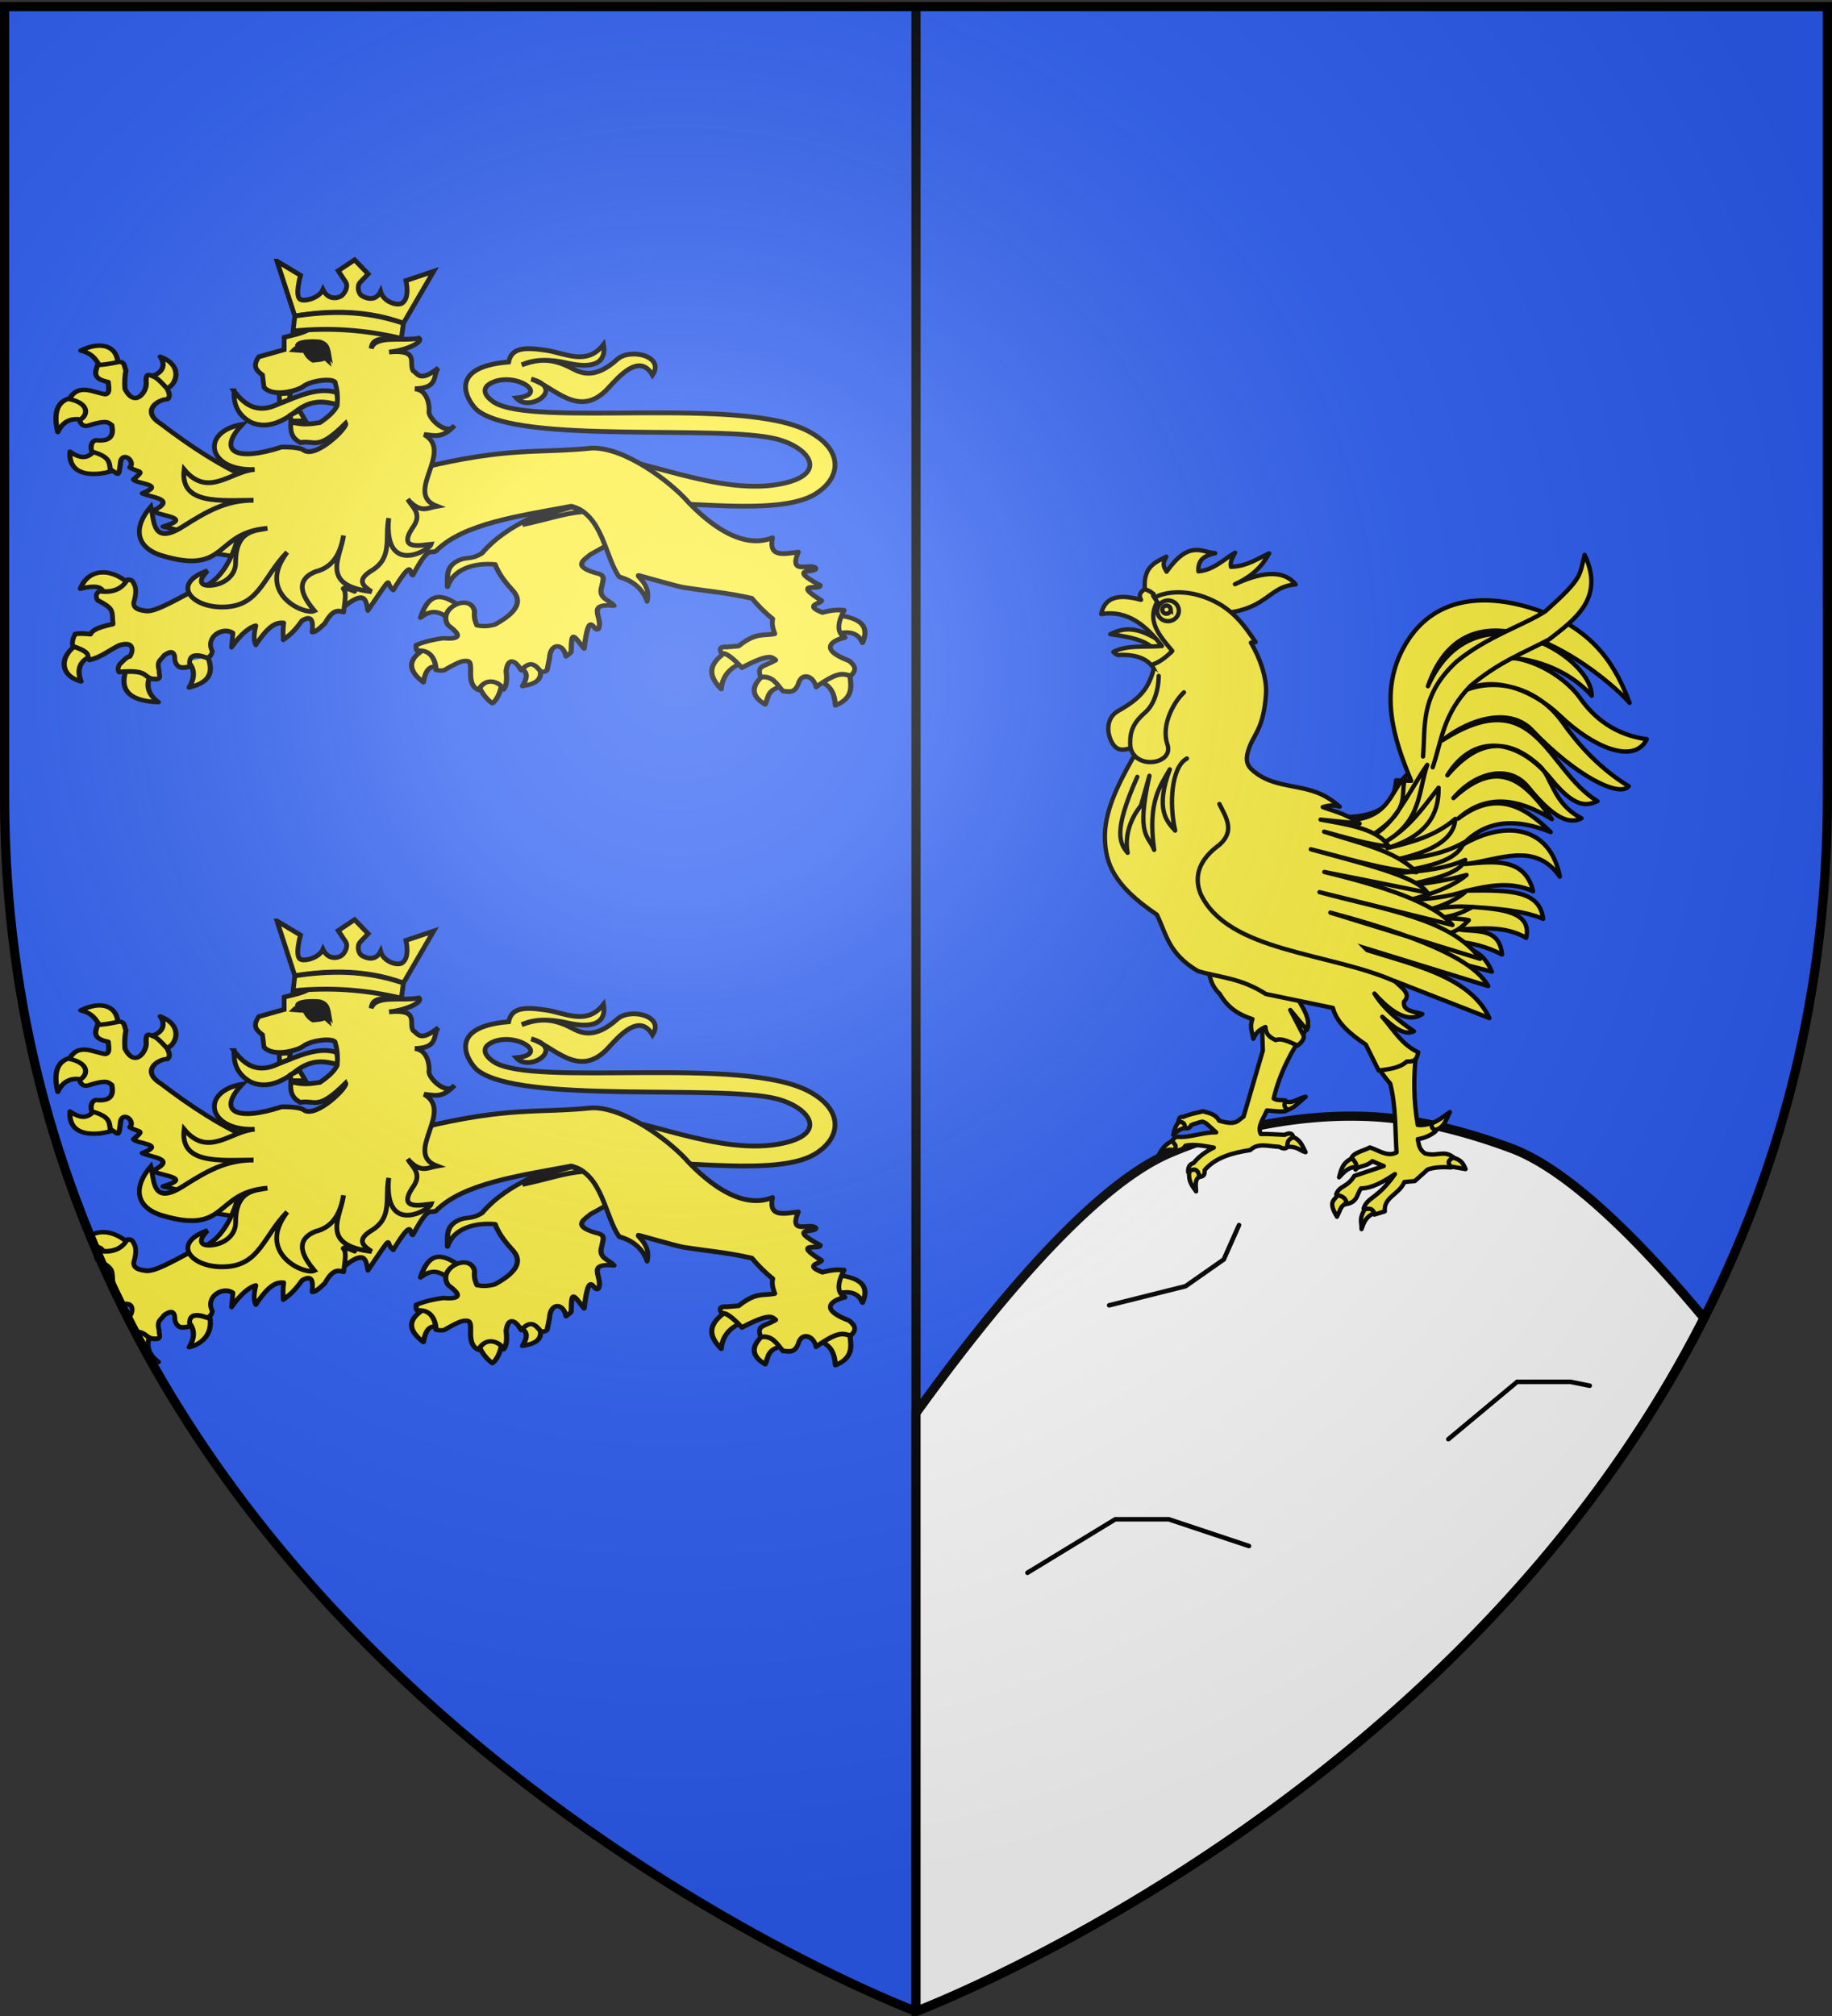
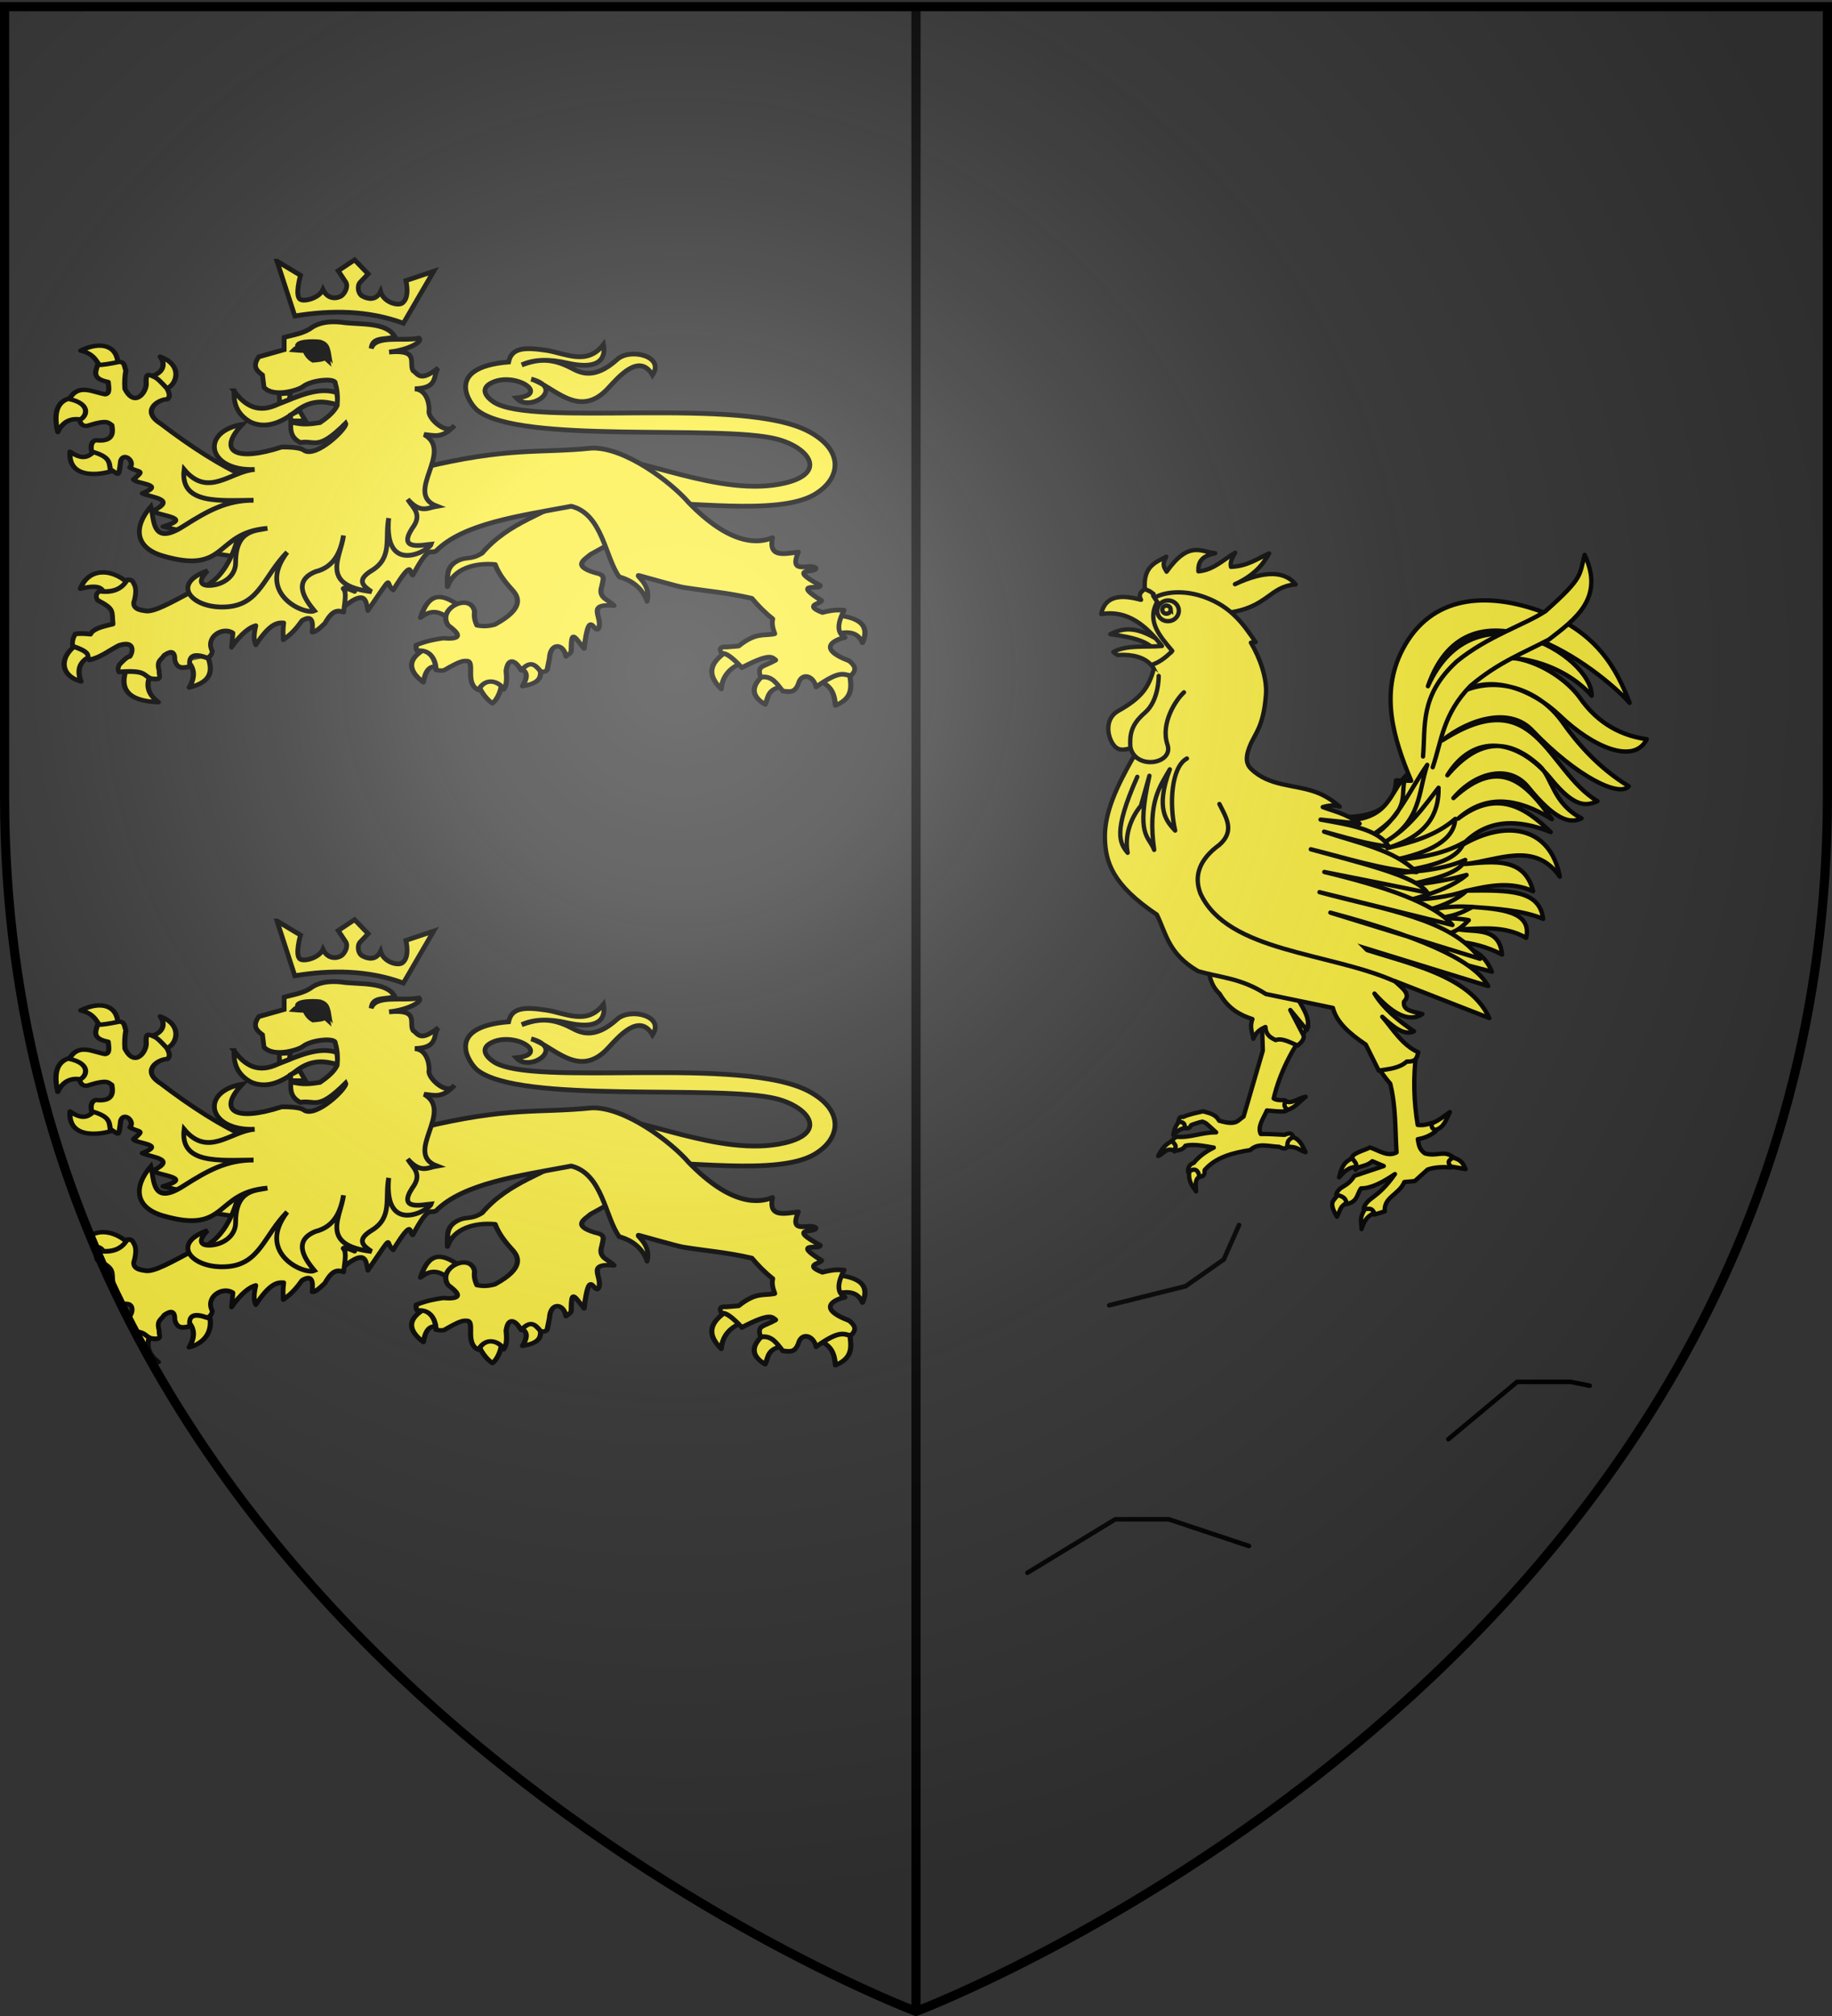
<svg xmlns="http://www.w3.org/2000/svg" xmlns:xlink="http://www.w3.org/1999/xlink" width="600" height="660" version="1.0">
  <rect width="100%" height="100%" fill="#333333" stroke="none" />
  <defs>
    <g id="c">
      <path id="b" d="M0 0v1h.5L0 0z" transform="rotate(18 3.157 -.5)" />
      <use xlink:href="#b" width="810" height="540" transform="scale(-1 1)" />
    </g>
    <g id="d">
      <use xlink:href="#c" width="810" height="540" transform="rotate(72)" />
      <use xlink:href="#c" width="810" height="540" transform="rotate(144)" />
    </g>
    <g id="g">
      <path id="f" d="M0 0v1h.5L0 0z" transform="rotate(18 3.157 -.5)" />
      <use xlink:href="#f" width="810" height="540" transform="scale(-1 1)" />
    </g>
    <g id="h">
      <use xlink:href="#g" width="810" height="540" transform="rotate(72)" />
      <use xlink:href="#g" width="810" height="540" transform="rotate(144)" />
    </g>
    <radialGradient xlink:href="#a" id="r" cx="221.445" cy="226.331" r="300" fx="221.445" fy="226.331" gradientTransform="matrix(1.353 0 0 1.349 -77.63 -85.747)" gradientUnits="userSpaceOnUse" />
    <linearGradient id="a">
      <stop offset="0" style="stop-color:white;stop-opacity:.314" />
      <stop offset=".19" style="stop-color:white;stop-opacity:.251" />
      <stop offset=".6" style="stop-color:#6b6b6b;stop-opacity:.125" />
      <stop offset="1" style="stop-color:black;stop-opacity:.125" />
    </linearGradient>
    <path id="e" d="M2.922 27.672c0-5.951 2.317-9.843 5.579-11.012 1.448-.519 3.307-.273 5.018 1.447 2.119 2.129 2.736 7.993-3.483 9.121.658-.956.619-3.081-.714-3.787-.99-.524-2.113-.253-2.676.123-.824.552-1.729 2.106-1.679 4.108H2.922z" />
  </defs>
  <g style="display:inline">
-     <path d="M1.5 2.188v258.53C1.5 546.17 300 658.5 300 658.5V2.187H1.5zM598.5 2.188v258.53C598.5 546.17 300 658.5 300 658.5V2.187h298.5z" style="fill:#2b5df2;fill-opacity:1;fill-rule:evenodd;stroke:none;stroke-width:1px;stroke-linecap:butt;stroke-linejoin:miter;stroke-opacity:1" />
    <path d="M298.5 2.198h3V658.5h-3z" style="opacity:1;fill:#000;fill-opacity:1;stroke:none;stroke-width:3;stroke-miterlimit:4;stroke-dasharray:none;stroke-opacity:1" />
-     <path d="M442.344 365.406c-21.488.039-43.197 5.138-59.594 12.25-25.458 11.044-58.085 50.721-82.75 84.938V658.5s176.55-66.44 258.094-226.969c-21.738-26.11-44.677-48.766-63.188-55.625-13.678-5.068-30.79-9.907-48.281-10.437a133.005 133.005 0 0 0-4.281-.063z" style="fill:#fff;fill-opacity:1;fill-rule:evenodd;stroke:#000;stroke-width:3;stroke-linecap:butt;stroke-linejoin:miter;stroke-opacity:1" />
  </g>
  <g id="k" style="fill:#fcef3c;fill-opacity:1;stroke:#000;stroke-width:3.919;stroke-linecap:round;stroke-linejoin:round;stroke-miterlimit:4;stroke-dasharray:none;stroke-opacity:1;display:inline">
    <g style="fill:#fcef3c;fill-opacity:1;stroke:#000;stroke-width:3.919;stroke-linecap:round;stroke-linejoin:round;stroke-miterlimit:4;stroke-dasharray:none;stroke-opacity:1">
      <g style="fill:#fcef3c;fill-opacity:1;stroke:#000;stroke-width:3.919;stroke-linecap:round;stroke-linejoin:round;stroke-miterlimit:4;stroke-dasharray:none;stroke-opacity:1">
        <path d="M370.348 418.672c-.757-.409 10.795-7.444 8.59-10.554-12.166-10.39-23.678-16.2-30.678 9.572 9.986-9.293 15.908-3.68 22.088.982zM363.967 461.867c1.628 1.905-2.466-25.398-10.799-17.18-15.35 9.456-14.821 19.668-2.7 30.433 2.355-16.002 7.957-14.468 13.5-13.253h0zM410.107 474.874c1.215-2.802-4.352-5.085-9.77-5.373-5.419-.288-10.69 1.42-8.882 6.6 3.876 10.775 8.42 15.311 11.29 17.762 2.197-1.594 6.432-8.372 7.362-18.989zM439.313 460.149c.65-7.01-20.039-.25-15.707 2.208 4.331 2.458 7.325 5.986 1.963 16.199 17.299-3.31 13.094-11.398 13.744-18.407z" style="fill:#fcef3c;fill-opacity:1;fill-rule:nonzero;stroke:#000;stroke-width:3.919;stroke-linecap:round;stroke-linejoin:round;marker:none;stroke-miterlimit:4;stroke-dasharray:none;stroke-dashoffset:0;stroke-opacity:1;visibility:visible;display:inline;overflow:visible" transform="matrix(.432 0 0 .368 -12.735 48.515)" />
      </g>
      <path d="M492.857 341.648 469.4 298.79l-6.429 10.357c-18.413 15.916-47.56 22.983-68.065 51.176-8.836 6.413-11.72 2.676-18.6 6.886-8.916 5.455-7.492 13.316-7.592 23.008 4.572-16.176 20.645-21.584 36.127-19.943 1.956 6.388 5.952 13.73 12.659 22.266 4.762 6.049 10.444 16.408-12.857 31.25-2.605.784-7.158 2.256-13.572.714-2-5.01-2.148-8.908-1.785-12.5-3.053-16.933-29.002-2.667-20 12.5 11.418 9.784 7.944 12.577-3.929 11.429-6 1.082-12.03 2.197-20.357 6.071-.103 2.008-.12 3.93.714 5 12.975-1.523 14.38 13.75 14.286 17.143 1.743.4 3.407.878 6.071.357 13.232-8.99 14.574-8.51 18.066-8.224 5.236 1.901-2.33 19.983 8.006 25.724 6.519-13.556 17.544-5.644 19.122-.407 2.651-3.864 2.493-10.134 1.95-16.736 1.912-14.658 8.578-6.534 11.428-.357 6.71-8.802 10.286-5.589 14.766 1.071 3.193.456 3.534-.032 4.877-1.428l1.785-10.357c.576-13.898 10.386-13.917 12.52-1.622 1.708-1.847 3.929-2.894 3.955-4.808.259-18.75 1.395-14.362 9.77-2.182 4.048-38.307 7.273-12.429 10.898-17.817 3.977-9.567-10.244-22.815 11.786-20.357-3.538-5.327-12.31-6.073-9.286-17.143 1.135-7.074 3.259-10.116-5.243-12.143-17.708-6.305-7.333-11.964-3.214-16.428l15.367-9.98.233-9.663h0z" style="fill:#fcef3c;fill-opacity:1;fill-rule:nonzero;stroke:#000;stroke-width:3.919;stroke-linecap:round;stroke-linejoin:round;marker:none;stroke-miterlimit:4;stroke-dasharray:none;stroke-dashoffset:0;stroke-opacity:1;visibility:visible;display:inline;overflow:visible" transform="matrix(.432 0 0 .368 -12.735 48.515)" />
    </g>
  </g>
  <g id="i" style="fill:#fcef3c;fill-opacity:1;stroke:#000;stroke-width:3.919;stroke-linecap:round;stroke-linejoin:round;stroke-miterlimit:4;stroke-dasharray:none;stroke-opacity:1;display:inline">
    <g style="fill:#fcef3c;fill-opacity:1;stroke:#000;stroke-width:3.919;stroke-linecap:round;stroke-linejoin:round;stroke-miterlimit:4;stroke-dasharray:none;stroke-opacity:1">
      <path d="M101.78 203.343c1.028 2.82-1.806 3.334-11.218 5.244-4.701-5.94-6.659-13.958-17.946-15.708 15.229-10.814 28.246-6.806 29.164 10.464zM137.93 220.613c.034 6.186-11.615-7.015-12.145-10.284 7.637-1.403 13.801-9.663 7.303-18.322 19.426 6.085 13.916 26.579 4.842 28.606h0zM80.254 254.236c8.912 1.745 4.797-21.628-7.853-19.634-12.65 1.993-17.447 11.84-11.78 32.15 3.685-11.319 10.722-14.261 19.633-12.516h0zM106.76 295.468c-.456-12.487-15.083-24.72-15.952-16.199-4.11 4.876-7.407 12.09-19.634 3.927.203 26.901 29.11 16.958 35.586 12.272h0z" style="fill:#fcef3c;fill-opacity:1;fill-rule:nonzero;stroke:#000;stroke-width:3.919;stroke-linecap:round;stroke-linejoin:round;marker:none;stroke-miterlimit:4;stroke-dasharray:none;stroke-dashoffset:0;stroke-opacity:1;visibility:visible;display:inline;overflow:visible" transform="matrix(.43 .038 -.032 .367 1.381 41.243)" />
    </g>
    <path d="m201.273 362.933 16.667-58.336-10.354-11.87c-21.132-8.553-44.528-22.764-69.7-41.416-15.87-9.446-4.056-21.346 3.535-22.223 2.147-2.813.865-5.86-1.01-9.344-5.15-5.56-8.147-8.492-10.606-9.344-3.083-.983-6.981-4.486-5.556 6.06 1.1 7.46-6.893 23.513-15.658 6.82-.84-5.722-.909-11.937-.505-16.416-1.452-2.756-1.069-7.348-5.556-7.07-7.138 2.568-12.39 3.996-16.162 4.545-1.474 6.687-3.057 12.625 9.091 14.142.725 4.758 2.268 10.218-1.515 11.112-9.149-.696-20.961-7.919-26.769 7.071 16.439 2.323 14.95 13.708 9.092 17.678 1.515 4.882 4.377 6.06 8.586 3.535 12.794-6.071 13.328-3.198 16.162-1.515 2.091 8.47.847 14.875-11.111 14.647-2.842 1.047-4.007 5.38-2.273 10.354 13.729 3.13 13.868 7.692 15.152 14.395 6.599 2.982 6.932 8.39 7.324-8.334 1.708-8.835 11.224-.474 7.323 5.05 7.45 4.352 11.94.293 3.536 10.355 2.422 3.843 25.147 1.351 7.576 11.617 7.824 3.116 26.39 2.204 9.344 14.647 3.871 4.13 31.737 2.396 8.586 13.132 36.039 5.306 22.756 9.118 16.163 13.132l23.738 6.566 14.9 1.01h0z" style="fill:#fcef3c;fill-opacity:1;fill-rule:nonzero;stroke:#000;stroke-width:3.919;stroke-linecap:round;stroke-linejoin:round;marker:none;stroke-miterlimit:4;stroke-dasharray:none;stroke-dashoffset:0;stroke-opacity:1;visibility:visible;display:inline;overflow:visible" transform="matrix(.43 .038 -.032 .367 1.381 41.243)" />
  </g>
  <path id="j" d="M194.084 149.58c14.45-.866 41.756 13.537 62.919 8.572 14.092-3.306 7.988-11.656-2.62-14.405-18.744-4.86-84.012 1.744-98.039-9.406-2.332-1.853-11.342-14.072 10.239-15.834.952-4.603 4.95-4.933 12.381-3.81 6.176.933 13.233 5.16 18.692-1.905.442 2.498.832 8.967-11.906 6.072-5.89-1.35-10.896-1.229-14.881.595 5.105-1.821 9.468-2.484 16.191.997 2.806 1.453 7.41 4.141 15.07-2.789 4.247-3.842 15.752-1.098 11.568 5.126-4.246-7.38-11.025.513-14.495 4.286-9.654 10.497-17.857-.71-25.239-2.976 11.449 3.02-.505 11.118-4.881 6.19 11.235-1.106-.182-8.563-7.828-5.083-4.508 2.052-1.74 4.968.408 6.387 12.802 8.454 81.513-2.168 103.435 9.768 11.687 6.363 10.139 15.623 1.548 20.597-12.257 7.097-43.547 1.75-55.895 2.976l-16.667-15.358z" style="fill:#fcef3c;fill-opacity:1;stroke:#000;stroke-width:1.562;stroke-miterlimit:4;stroke-dasharray:none;stroke-opacity:1;display:inline" />
  <g style="fill:#fcef3c;fill-opacity:1;stroke:#000;stroke-width:3.919;stroke-linecap:round;stroke-linejoin:round;stroke-miterlimit:4;stroke-dasharray:none;stroke-opacity:1">
    <path d="M80.5 430.37c-14.068 9.796-15.988 27.923 1.718 33.87-3.657-11.418-.431-18.851 8.344-23.071M117.314 450.986c-7.071 19.963.527 30.677 23.56 31.66-8.945-7.875-9.518-16.588-5.399-25.77M178.425 442.6c5.78 17.186-2.499 23.436-14.235 26.998 5.028-9.914 3.79-17.322-.982-23.316M118.54 377.358c-14.28-15.273-31.367-13.028-36.813 4.418 13.159-3.965 16.864-.964 17.67 4.172" style="fill:#fcef3c;fill-opacity:1;fill-rule:nonzero;stroke:#000;stroke-width:3.919;stroke-linecap:round;stroke-linejoin:round;marker:none;stroke-miterlimit:4;stroke-dasharray:none;stroke-dashoffset:0;stroke-opacity:1;visibility:visible;display:inline;overflow:visible" transform="matrix(.432 0 0 .368 -8.985 52.265)" />
  </g>
  <g id="l" style="fill:#fcef3c;fill-opacity:1;stroke:#000;stroke-width:3.919;stroke-linecap:round;stroke-linejoin:round;stroke-miterlimit:4;stroke-dasharray:none;stroke-opacity:1">
    <path d="M572.974 436.46c-11.202 8.898-18.864 18.779-5.38 34.535.878-11.713 6.702-19.467 16.834-23.776M600.915 457.285c-10.153 9.774-12.029 19.031 0 27.42 2.586-6.536 1.415-14.806 15.271-16.14M641.87 463.88c9.867 4.062 11.572 12.615 12.322 21.692 15.656-7.732 11.18-19.818 10.586-31.064M656.101 421.708c8.446-2.408 15.2-.974 18.57 8.157 6.174-16.49-3.586-22.24-18.57-24.47" style="fill:#fcef3c;fill-opacity:1;fill-rule:nonzero;stroke:#000;stroke-width:3.919;stroke-linecap:round;stroke-linejoin:round;marker:none;stroke-miterlimit:4;stroke-dasharray:none;stroke-dashoffset:0;stroke-opacity:1;visibility:visible;display:inline;overflow:visible" transform="matrix(.432 0 0 .368 -8.985 52.265)" />
  </g>
  <path d="M112.775 198.54c7.429-5.918 7.085-1.194 7.716 1.321 9.17-13.305 5.32-8.652 8.317-6.709 7.02-11.422 4.991-4.677 6.443-4.92 5.426-10.176 5.606-6.697 7.568-7.859 8.9-8.945 27.11-11.428 44.283-14.632 10.24 2.546 11.037 16.672 15.698 23.127 1.922.523 7.145 2.234 9.132 8.02 1.593-5.786-4.562-8.947-2.526-8.427 2.036.519 12.378 3.53 14.45 3.856 8.288 1.304 14.251 1.7 22.411 3.583 2.006 2.388 4.215 4.66 6.819 6.709-.392 1.723.08 3.3.674 4.856-3.648.811-6.025-.634-11.839 4.025l-3.896.32c-2.537-.174-2.485.822-1.648 2.172 1.333-.401 3.663 1.428 6.593 4.6 9.453-4.974 9.92-3.297 11.09-2.492-4.128 2.369-6.237 1.639-4.946 5.623 3.83-.647 5.34 2.266 7.268 4.537 1.826.12 3.767.893 5.02-2.237 1.025-4.079 5.148-2.786 5.845.895 8.044-5.703 9.033-3.986 11.39-3.706 2.277-2.037 1.142-3.492-.525-4.856-11.776-4.495-3.489-7.221-1.35-7.667-2.658-1.39-2.634-4.426-.299-8.882-1.722-.064-2.921-.369-7.118.703-6.08-2.356-.95-2.7-.225-3.834-10.181-6.327-.417-3.377-.45-4.983-11.353-6.15-1.488-3.938-1.423-5.623-1.764-2.01-9.164 2.527-5.77-5.303-4.527.488-9.892 1.989-8.466-4.729-4.53 1.862-13.555 2.8-27.471-11.509-5.77-6.709-20.914-18.148-31.695-17.826-17.912 1.817-26.77-.524-56.196 6.58l-46.605 3.97-11.164.831c.241 17.668-4.77 29.017-11.638 33.293-.339.21-4.8 1.949-5.151 2.134-6.844 3.595-12.904 7.176-15.73 6.432-3.213-.381-4.077-1.664-3.297-3.578.374-1.682.613-3.342 0-4.856-.531-.725-.395-1.877-2.398-1.661-1.914 3.267-5.082 4.181-8.991 3.706-.974.364-1.59 1.573-.75 2.939 5.829 3.04 4.621 3.565 5.096 7.795-3.296.774-6.583 1.55-7.343 3.322-1.812-.145-3.669-.347-5.095 0-.713 1.4-1.034 2.733-.75 3.962 6.388 2.143 4.472 3.106 5.395 4.473 3.597-.681 6.504-3.128 9.741-4.729 5.068-1.618 4.743 1.818 3.597 3.578-1.15.176-2.298 1.536-3.447 2.684-.694 1.358-.434 1.903-.15 2.428 9.082-.731 7.916 1.208 10.49 2.172 4.372.764 2.268-1.485 2.697-2.555-1.068-3.4.77-3.578 1.499-4.984 1.362-.97 3.709-2.312 3.596 1.406.73 3.185 2.853 2.637 4.946 2.172-.657-3.751 1.56-4.337 5.694-2.811.808-.357 1.438-.967 1.649-2.173-2.493-4.706 3.503-8.216 6.743-5.95l-.45 4.6c3.19-4.52 5.95-6.536 7.943-7.028-.65 2.721-.747 4.902 0 6.262 4.556-6.89 6.942-7.302 9.141-7.157-.345 2.461-.176 3.827-.15 5.495 2.93-1.98 4.59-4.114 6.144-6.261 3.341-1.985 3.723.28 3.297 3.706.9.154 2.136-.82 4.196-2.812 2.362-4.26 4.03-4.373 6.144-3.706.214-2.613 1.177-6.504-.15-7.667.527-.565 2.281.338 3.747.894.448-2.403-.072-5.798-.6-9.2 1.578.017 2.435.65 3.447 1.15-.395-3.195-.816-6.31-1.798-7.668" style="fill:#fcef3c;fill-opacity:1;fill-rule:nonzero;stroke:#000;stroke-width:1.562;stroke-linecap:round;stroke-linejoin:round;marker:none;stroke-miterlimit:4;stroke-dasharray:none;stroke-dashoffset:0;stroke-opacity:1;visibility:visible;display:inline;overflow:visible" />
  <g id="m" style="stroke-width:2.5;stroke-miterlimit:4;stroke-dasharray:none;display:inline">
    <path d="M1508.784 730.394c-.143 6.338 1.35 12.21 8.726 16.4 7.735 3.581 15.809.584 23.746-5.684 8.39-6.446 15.094-5.15 21.466-3.553 1.05-2.98-.238-4.192.048-6.188-9.526-3.29-20.196 1.815-30.754 5.959-10.57 5.132-17.499.832-23.233-6.934z" style="fill:#fcef3c;fill-opacity:1;stroke:#000;stroke-width:2.5;stroke-miterlimit:4;stroke-dasharray:none;stroke-opacity:1" transform="matrix(.625 0 0 .625 -866.369 -328.542)" />
    <path d="m1546.306 746.177-3.247-5.52-4.668 2.435.203 3.085h7.712zM1532.505 731.89l5.886-.326-.609 3.41-5.074 1.948-.203-5.033z" style="fill:#fcef3c;fill-opacity:1;stroke:#000;stroke-width:2.5;stroke-miterlimit:4;stroke-dasharray:none;stroke-opacity:1" transform="matrix(.625 0 0 .625 -866.369 -328.542)" />
    <path d="M1561.894 726.507c.56-2.88-12.145-2.042-17.02 1.721-2.448 1.89-15.443 5.87-20.346.313l-.782-6.417c-2.78-2.146-5.598-4.268-1.957-9.546l13.303-3.756v-6.417c4.79-1.428 10.346-1.99 14.673-5.321 3.537-2.272 8.397-3.309 15.063-2.66 8.949 1.466 23.827-.46 28.26 7.603-4.23 1.886-11.975-.366-12.366 6.127 2.433-7.136 16.118-3.584 25.11-5.345 2.274 1.824-6.064 6.343-15.768 7.265 16.059-1.513 10.28 5.752 12.52 9.703 2.777 1.803 3.633 6.242 13.304-1.409-3.11 3.69.53 10.608-12.325 10.956 7.403.658 7.704 10.387 7.434 11.58-.846 3.735 9.66 13.497 13.303 7.67-6.389 7.17-10.944 5.055-15.846 4.695 15.917 9.058-11.014 30.856 6.651 37.56-4.737.792-8.473 4.06-15.26-3.599 2.573 4.387 8.06 7.676 2.349 15.181-7.697 11.858 5.158 8.745 9.976 8.295-1.024 3.277-24.993 16.972-22.301-13.616-2.04 10.745 2.145 20.616-8.804 27.388-8.358 5.03-4.632 8.128-.195 11.112-27.594-3.282-15.934-18.453-14.672-29.423-1.485 8.556-4.806 16.474-14.673 18.937-12.898 5.228-4.615 15.548-.587 20.502-5.293 2.373-30.774-9.07-14.28-30.675-12.113 12.314-14.317 26.979-30.846 28.548-18.737 1.778-30.927-12.042-10.824-18.844-5.583 5.696-3.427 7.893 1.37 7.668 6.482-.304 13.319-4.59 13.302-11.894-.038-17.464 10.68-16.72 16.629-17.998-28.042 2.298-20.456 24.611-54.972 14.398-14.187-4.197-15.519-14.905-6.065-25.823 1.767 6.606.215 21.024 17.02 10.33 12.79-8.139 22.795-13.668 36.779-13.616-17.512.064-38.741 2.474-36.388-16.12 12.685 15.156 24.362.873 36.975 0-24.472 1.074-29.057-19.77-6.456-23.632-13.47 14.253-3.354 19.707 20.54 11.894 0 0 9.027-.284 11.543 1.565 6.387 4.694 23.343-11.886 22.106-14.085-14.956 14.902-15.839 8.775-23.867 10.172-4.394-2.437-5.301-5.504-4.89-10.798 6.47 1.764 10.815.98 15.259.313 4.11-2.796 7.486-5.71 8.999-8.921.333-3.86.245-7.721-.978-11.581z" style="fill:#fcef3c;fill-opacity:1;stroke:#000;stroke-width:2.5;stroke-miterlimit:4;stroke-dasharray:none;stroke-opacity:1" transform="matrix(.625 0 0 .625 -866.369 -328.542)" />
    <path d="M1540.313 708.938c1.461-2.235 12.977-1.637 12.89-1.307 3.438.894 3.696 2.792 4.298 4.579l.43 2.124-1.462-1.306c-1.203.921-2.922.949-4.468 1.141l-1.805.165c-2.32-1.313-3.438-3.148-4.297-5.066-2.492 0-3.867-.193-5.586-.33z" style="fill:#000;stroke:#000;stroke-width:2.5;stroke-miterlimit:4;stroke-dasharray:none" transform="matrix(.625 0 0 .625 -866.369 -328.542)" />
  </g>
-   <path id="n" d="M190.888 167.51c-1.423-.96-.672-.61-3.654-1.482-4.811 1.263-10.908 3.187-16.089 5.711 9.252-1.95 13.082-3.598 19.743-4.23z" style="fill:#fcef3c;fill-opacity:1;fill-rule:evenodd;stroke:#000;stroke-width:1.562;stroke-linecap:butt;stroke-linejoin:miter;stroke-miterlimit:4;stroke-dasharray:none;stroke-opacity:1;display:inline" />
  <path id="o" d="M97.42 112.966c.864-1.573 7.674-1.152 7.623-.92 2.033.63 2.185 1.965 2.541 3.224l.254 1.495-.864-.92c-.711.65-1.728.669-2.642.804l-1.068.116c-1.372-.924-2.032-2.216-2.54-3.567-1.474 0-2.287-.135-3.304-.232z" style="fill:#000;stroke:#000;stroke-width:1.488" />
  <path id="p" d="m90.712 85.504 5.844 17.943c12.05-1.966 23.954-1.865 35.57 2.385l9.9-17.01-9.08 3.05c.638 3.068.617 5.823-1.094 7.268-1.443 1.22-6.313-.24-7.204-3.695-1.516 3.145-4.392 2.4-6.046 1.45-1.33-.763-1.757-3.316-.617-4.506l2.596-2.71-4.443-4.605-5.363 3.574 2.438 3.692c.955 1.448-.293 3.722-1.354 4.487-1.107.797-4.37 1.59-6.087-2.021-1.126 2.679-5.986 4.079-7.447 3.186-1.858-1.135.098-7.848.098-7.848l-7.711-4.64z" style="fill:#fcef3c;fill-opacity:1;stroke:#000;stroke-width:1.562;stroke-miterlimit:4;stroke-dasharray:none" />
-   <path id="q" d="m96.556 103.447-.572 4.938c12.065-1.262 23.879-.365 35.473 2.407l.668-4.96c-13.16-4.422-24.449-3.957-35.569-2.385z" style="fill:#fcef3c;fill-opacity:1;stroke:#000;stroke-width:1.562;stroke-miterlimit:4;stroke-dasharray:none;stroke-opacity:1" />
  <use xlink:href="#i" width="600" height="660" transform="translate(0 216)" />
  <use xlink:href="#j" width="600" height="660" transform="translate(0 216)" />
  <use xlink:href="#k" width="600" height="660" transform="translate(0 216)" />
  <use xlink:href="#l" width="600" height="660" transform="translate(0 216)" />
  <g style="fill:#fcef3c;fill-opacity:1;stroke:#000;stroke-width:3.919;stroke-linecap:round;stroke-linejoin:round;stroke-miterlimit:4;stroke-dasharray:none;stroke-opacity:1">
    <path d="M135.475 456.876c3.907-8.707-8.272-23.492-15.271-9.27l15.38 34.61c1.663.207 3.426.35 5.29.43-8.945-7.875-9.518-16.588-5.399-25.77z" style="fill:#fcef3c;fill-opacity:1;fill-rule:nonzero;stroke:#000;stroke-width:3.919;stroke-linecap:round;stroke-linejoin:round;marker:none;stroke-miterlimit:4;stroke-dasharray:none;stroke-dashoffset:0;stroke-opacity:1;visibility:visible;display:inline;overflow:visible" transform="matrix(.432 0 0 .368 -8.985 268.265)" />
    <path d="M178.425 437.169c5.78 17.185-2.499 28.867-14.235 32.429 5.028-9.914 3.79-17.322-.982-23.316M118.54 377.358c-10.039-10.738-21.466-12.817-29.26-7.043l3.684 9.69c4.312.385 5.932 2.752 6.434 5.943" style="fill:#fcef3c;fill-opacity:1;fill-rule:nonzero;stroke:#000;stroke-width:3.919;stroke-linecap:round;stroke-linejoin:round;marker:none;stroke-miterlimit:4;stroke-dasharray:none;stroke-dashoffset:0;stroke-opacity:1;visibility:visible;display:inline;overflow:visible" transform="matrix(.432 0 0 .368 -8.985 268.265)" />
  </g>
  <path d="M112.775 414.54c7.429-5.918 7.085-1.194 7.716 1.321 9.17-13.305 5.32-8.652 8.317-6.709 7.02-11.422 4.991-4.677 6.443-4.92 5.426-10.176 5.606-6.697 7.568-7.859 8.9-8.945 27.11-11.428 44.283-14.632 10.24 2.546 11.037 16.672 15.698 23.127 1.922.523 7.145 2.234 9.132 8.02 1.593-5.786-4.562-8.947-2.526-8.427 2.036.519 12.378 3.53 14.45 3.856 8.288 1.304 14.251 1.7 22.411 3.583 2.006 2.388 4.215 4.66 6.819 6.709-.392 1.723.08 3.3.674 4.856-3.648.811-6.025-.634-11.839 4.025l-3.896.32c-2.537-.174-2.485.822-1.648 2.172 1.333-.401 3.663 1.428 6.593 4.6 9.453-4.974 9.92-3.297 11.09-2.492-4.128 2.369-6.237 1.639-4.946 5.623 3.83-.647 5.34 2.266 7.268 4.537 1.826.12 3.767.893 5.02-2.237 1.025-4.079 5.148-2.786 5.845.895 8.044-5.703 9.033-3.986 11.39-3.706 2.277-2.037 1.142-3.492-.525-4.856-11.776-4.495-3.489-7.221-1.35-7.667-2.658-1.39-2.634-4.426-.299-8.882-1.722-.064-2.921-.369-7.118.703-6.08-2.356-.95-2.7-.225-3.834-10.181-6.327-.417-3.377-.45-4.983-11.353-6.15-1.488-3.938-1.423-5.623-1.764-2.01-9.164 2.527-5.77-5.303-4.527.488-9.892 1.989-8.466-4.729-4.53 1.862-13.555 2.8-27.471-11.509-5.77-6.709-20.914-18.148-31.695-17.826-17.912 1.817-26.77-.524-56.196 6.58l-46.605 3.97-11.164.831c.241 17.668-4.77 29.017-11.638 33.293-.339.21-4.8 1.949-5.151 2.134-6.844 3.595-12.904 7.176-15.73 6.432-3.213-.381-4.077-1.664-3.297-3.578.374-1.682.613-3.342 0-4.856-.531-.725-.395-1.877-2.398-1.661-1.914 3.267-5.082 4.181-8.991 3.706-.974.364-1.59 1.573-.75 2.939 5.829 3.04 4.621 3.565 5.096 7.795l2.62 6.835c4.364-1.109 4.018 2.093 2.925 3.771-.394.06-.788.26-1.182.542l1.658 2.844.94 1.614c3.723.268 3.53 1.555 5.477 2.284 4.372.764 2.268-1.485 2.697-2.555-1.068-3.4.77-3.578 1.499-4.984 1.362-.97 3.709-2.312 3.596 1.406.73 3.185 2.853 2.637 4.946 2.172-.657-3.751 1.56-4.337 5.694-2.811.808-.357 1.438-.967 1.649-2.173-2.493-4.706 3.503-8.216 6.743-5.95l-.45 4.6c3.19-4.52 5.95-6.536 7.943-7.028-.65 2.721-.747 4.902 0 6.262 4.556-6.89 6.942-7.302 9.141-7.157-.345 2.461-.176 3.827-.15 5.495 2.93-1.98 4.59-4.114 6.144-6.261 3.341-1.985 3.723.28 3.297 3.706.9.154 2.136-.82 4.196-2.812 2.362-4.26 4.03-4.373 6.144-3.706.214-2.613 1.177-6.504-.15-7.667.527-.565 2.281.338 3.747.894.448-2.403-.072-5.798-.6-9.2 1.578.017 2.435.65 3.447 1.15-.395-3.195-.816-6.31-1.798-7.668" style="fill:#fcef3c;fill-opacity:1;fill-rule:nonzero;stroke:#000;stroke-width:1.562;stroke-linecap:round;stroke-linejoin:round;marker:none;stroke-miterlimit:4;stroke-dasharray:none;stroke-dashoffset:0;stroke-opacity:1;visibility:visible;display:inline;overflow:visible" />
  <use xlink:href="#m" width="600" height="660" transform="translate(0 216)" />
  <use xlink:href="#n" width="600" height="660" transform="translate(0 216)" />
  <use xlink:href="#o" width="600" height="660" transform="translate(0 216)" />
  <use xlink:href="#p" width="600" height="660" transform="translate(0 216)" />
  <use xlink:href="#q" width="600" height="660" transform="translate(0 216)" />
  <path d="m1120.154 333.476-5.788 1.694-.903 15.496-8.595 22.088c-2.238 1.14-2.542 3.007-8.509.667-1.137-2.501-3.192-2.867-5.243-3.71-2.238.336-4.746.566-6.976 1.336-1.532-.418-1.647 1.071-1.941 1.892l1.966 1.93c1.333.515 2.029.023 2.461-.767.692-.228 3.27-.859 3.995-.854 1.411.736.808.296 4.353 4.094-4.65-.496-9.208 1.137-13.53.346-1.451.267-1.549 1.21-1.929 1.163l.557 3.772c1.27-.555 2.606.137 3.957-1.62 2.983-.444 6.753.75 9.684 1.496-3.281 1.282-5.643 2.865-7.346 4.65-1.76.41-2.128 1.637-2.19 2.993l3.896 1.99c1.642-.042 1.774-1.102 1.818-2.176 4.036-3.979 9.93-5.09 16.275-5.516 2.902-2.367 6.454-.689 9.993-.247 1.13.66 2.191 1.15 2.795.248 2.079-1.1 1.54-2.203 2.3-3.303-.045-1.229-1.225-1.543-2.807-.89-2.354-.296-5.635-.845-8.187-1.002-1.033-2.631 1.387-5.27 2.82-7.902 10.266 1.995 5.988.184 6.653-2.845-.915-.402-2.665-.078-3.97-1.051 2.937-8.898 7.887-16.417 13.876-23.436.463-.542-.227-1.604.248-2.14l-9.733-8.396zm39.983 16.88-7.693 2.499.99 8.595c.488.897 1.03 1.799 1.62 2.696.373.568.774 1.138 1.187 1.707 1.268 8.134.282 15.889.099 23.782-3.203 1.422-6.043-1.255-9.003-2.498-2.493 1.072-6.44 1.335-6.79 3.598l1.2 3.6c1.077-1.298 3.643-.58 5.998-2.4l3.796 2.003-10.4 2.499c-2.937 3.948-5.323 2.737-6.79 5.787l2.696 3.698c4.525-.192 4.342-3.13 5.998-4.996 3.707.32 7.861-1.58 12.095-3.896-7.06 8.38-10.084 6.889-11.798 10.896l3.5 2.399 3.698-.804c-.073-4.929 5.453-5.325 7.593-9.486h3.599l4.798-3.598c2.699-.632 5.402-.426 8.1 0l1.3-3.203c-3.299-3.263-5.497-.745-9.894-2.4-1.982-1.699-1.796-3.396-2.004-5.095 2.647-.2 4.678-1.01 6.357-2.177l-1.064-2.98c-1.696.47-3.337.606-4.897.26-.64-8.162-.15-16.325 1.608-24.487l-5.9-5.998z" style="fill:#fcef3c;fill-rule:evenodd;stroke:#000;stroke-width:1.5;stroke-linecap:round;stroke-linejoin:round;stroke-miterlimit:4;stroke-dasharray:none;stroke-opacity:1" transform="rotate(-5 859.453 7715.922) scale(.95)" />
  <path d="M1096.706 317.773c.89 4.052.075 8.103 3.674 12.155 2.585 5.457 6.38 7.889 10.46 9.611-1.277 2.656-.435 4.605-.283 6.784.933-1.523 1.543-2.667 4.523-3.674-.092 2.842 1.51 3.821 3.109 4.805 2.214-.648 4.846 1.208 7.388 2.521 1.227-.854 2.359-1.749 2.395-3.113l-3.847-9.302 5.088 7.35c2.003-4.24-1.43-8.48-2.826-12.72M1131.15 271.307c15.055.942 33.691 6.754 36.18-9.395l5.197.6c-4.873-15.125-8.144-31.07.999-45.374 11.58-18.119 30.878-16.836 47.572-9.394 19.65 8.76 25.4 22.625 28.783 34.58-9.084-12.351-51.175-51.027-68.76-11.793 18.635-33.63 57.318-5.75 55.968 8.195-9.077-12.243-26.569-17.608-34.78-14.791 9.516-4.007 24.954 5.387 30.792 15.38 4.124 7.06 10.734 13.51 21.577 16.001-5.16 8.477-18.862 1.028-29.114-10.678-9.022-10.303-22.117-15.811-32.008-11.495 12.574-3.92 26.014 2.25 32.777 13.913 4.364 7.526 10.987 16.715 20.75 23.851-3.446 3.625-17.567-4.692-31.514-22.136-6.842-8.557-20.736-6.037-31.05.749 33.984-17.722 34.653 13.426 51.37 25.585-3.874 1.3-7.92 1.788-15.231-8.955-10.292-15.121-25.226-18.307-35.539-4.438 10.755-10.612 21.237-12.186 31.982-.41 3.994 4.377 3.336 13.134 12.792 19.2-4.271 1.764-9.427-.58-17.405-12.367-5.62-8.305-17.313-6.908-25.97 1.573 17.468-13.463 25.66-2.516 33.181 10.194-10.967-8.21-21.746-10.749-32.181-2.998 14.018-8.854 23.162-2.2 31.381 7.395-11.286-5.69-21.627-6.416-30.782 1.8 15.593-7.411 30.751-3.977 32.581 13.791-7.547-13.132-20.69-7.377-32.18-7.196 10.196-.037 20.684-.493 22.586 11.394-7.529-4.195-15.058-3.209-22.587-2.199 15.085 1.13 24.786 2.146 25.186 11.993-6.59-3.524-15.798-4.952-24.986-6.396 10.663 1.726 21.442 3.389 18.59 12.392-7.347-5.106-15.338-4.416-23.187-4.997 6.052 1.659 14.3.389 14.391 9.995-4.997-3.185-9.994-4.835-14.99-5.797 3.672 3.76 8.316 3.152 10.993 11.393l-16.79-5.996-46.573-53.17zM1089.427 191.487l-2.615-2.544c-.02-8.035 4.354-9.08 8.339-10.742-2.025 2.945-.81 3.808-.354 5.159 8.647-10.128 12.35-5.758 17.244-4.876-3.24.479-6.197 1.312-6.29 5.724 5.213 0 8.895-3.254 13.145-5.3-.888 1.486-2.083 2.87-1.838 4.735 5.709.256 9.258-2.007 13.498-3.463-2.53 3.854-6.14 7.277-12.65 9.54 11.22-4.06 17.616-2.817 20.848 1.908-9.177-.135-10.212 7.146-24.452 7.703l-24.875-7.844z" style="fill:#fcef3c;fill-rule:evenodd;stroke:#000;stroke-width:1.5;stroke-linecap:round;stroke-linejoin:round;stroke-miterlimit:4;stroke-dasharray:none;stroke-opacity:1" transform="rotate(-5 859.453 7715.922) scale(.95)" />
  <path d="M1148.54 274.105c15.393 1.104 16.117-8.214 22.388-13.592-3.253 6.357 1.898 11.286-13.992 19.789 8.238-2.381 14.549-14.403 21.587-22.787-3.972 9.002-3.645 19.328-17.19 25.385 9.003-4.075 14.452-10.815 20.388-17.19-.608 9.09-5.495 16.21-19.389 19.189 8.325-1.263 16.643-2.567 24.186-7.995-.971 7.055-9.361 10.931-23.386 12.392 8.61-.181 17.233-.191 25.585-3.997-3.294 7.243-17.062 7.503-29.583 8.595 9.861-.369 19.722.697 29.583-2.599-2.526 4.889-13.308 5.925-23.586 7.196 7.632-.283 15.182-.43 23.586-1.999-5.438 3.823-12.987 5.536-20.788 6.996 6.796.044 13.592.17 20.388-1.599-3.183 2.538-8.01 4.391-14.391 5.597 5.796-.733 11.06-.667 15.79.2-2.839 1.152-5.168 2.414-11.593 2.798 3.527.338 6.993.736 9.994 1.599-2.55 2.13-4.955 4.34-11.393 4.397l-15.99-7.395-12.193-34.98z" style="fill:#fcef3c;fill-opacity:1;fill-rule:evenodd;stroke:#000;stroke-width:1.5;stroke-linecap:round;stroke-linejoin:round;stroke-miterlimit:4;stroke-dasharray:none;stroke-opacity:1" transform="rotate(-5 859.453 7715.922) scale(.95)" />
  <path d="M1089.639 191.982c4.884-2.112 11.539-1.473 17.426 1.247 9.2 4.252 12.786 10.938 16.195 16.995l-1.63.046c2.68 5.56 4.504 12.692 3.626 18.177-1.797 11.217-4.997 13.087-7.067 17.243-1.247 2.504-2.42 5.433-.283 7.915 5.704 6.623 14.345 6.584 21.484 9.894 2.61 1.21 5.056 2.898 7.816 5.738-2.096-.874-3.983-.702-5.837-.367 3.937 1.918 7.529 2.8 12.155 6.784l-13.286-2.544c9.607 2.62 19.59 5.03 22.614 11.307-7.431-1.484-14.567-4.42-21.766-7.067 11.021 4.855 23.706 8.325 30.529 16.678-11.687-1.82-23.706-6.957-35.617-11.024 16.33 6.124 35.329 12.249 38.726 18.374-11.437-3.392-23.09-6.785-34.769-10.177 20.05 6.727 36.587 13.824 42.402 22.05l-44.663-15.265c21.814 8.05 44.419 12.974 53.143 27.702l-50.034-20.353c35.74 12.984 48.551 22.235 52.013 29.964l-51.447-20.918c18.597 9.556 44.52 14.229 50.882 31.942l-31.378-15.547c2.06 2.45 5.47 4.9 2.544 7.35-.79 3.263 3.212 3.651 5.937 4.805-5.277 2.748-10.646-1.6-15.83-8.48 2.6 5.318 7.138 9.807 12.438 14.134-3.487 1.357-6.973-2.111-10.46-5.936 3.417 4.702 5.87 10.155 11.308 13.285-.641 1.418-.577 3.27-4.24 2.827-2.79 2.108-6.4 2.03-9.894 2.262l-3.675-9.329c-5.258-4.212-9.414-8.607-10.177-13.568l-22.614-6.784c-8.139-6.304-15.148-6.958-22.614-9.894-9.695-6.879-9.764-13.757-12.438-20.636-14.536-11.695-16.015-19.736-15.547-27.702.524-8.911 5.791-17.714 11.872-26.572 6.84-6.524 11.159-14.488 12.72-24.027l-3.109-7.067c.82-2.78 1.083-6.086 6.785-4.24-6.566-7.04-6.113-13.86-4.24-20.636" style="fill:#fcef3c;fill-opacity:1;fill-rule:evenodd;stroke:#000;stroke-width:1.5;stroke-linecap:round;stroke-linejoin:round;stroke-miterlimit:4;stroke-dasharray:none;stroke-opacity:1" transform="rotate(-5 859.453 7715.922) scale(.95)" />
  <path d="M1073.584 203.147c7.35-3.085 12.253.442 18.56 4.917l-3.568 2.978c-.711-3.666-6.572-6.09-14.992-7.895zM1087.448 216.433c-2.22 5.973-4.848 9.412-13.41 13.269-4.66 2.099-4.647 7.591-3.01 10.907 1.634 3.308 4.032 2.536 6.124 2.332 1.44 7.696 14.386 6.579 12.758-.156-1.825-7.548 4.206-15.157 7.227-17.465" style="fill:#fcef3c;fill-rule:evenodd;stroke:#000;stroke-width:1.5;stroke-linecap:round;stroke-linejoin:round;stroke-miterlimit:4;stroke-dasharray:none;stroke-opacity:1" transform="rotate(-5 859.453 7715.922) scale(.95)" />
  <path d="M1097.85 196.85c0 1.976-1.669 3.577-3.727 3.577-2.059 0-3.727-1.601-3.727-3.577 0-1.975 1.668-3.576 3.727-3.576 2.058 0 3.727 1.601 3.727 3.576z" style="fill:#fcef3c;fill-opacity:1;stroke:#000;stroke-width:1.5;stroke-miterlimit:4;stroke-dasharray:none;stroke-opacity:1" transform="rotate(-5 859.453 7715.922) scale(.95)" />
  <path d="M1095.09 196.4c0 .774-.653 1.401-1.459 1.401s-1.46-.627-1.46-1.4c0-.774.654-1.4 1.46-1.4.806 0 1.46.626 1.46 1.4z" style="fill:#fcef3c;fill-opacity:1;stroke:#000;stroke-width:1.5;stroke-miterlimit:4;stroke-dasharray:none;stroke-opacity:1" transform="rotate(-5 859.453 7715.922) scale(.95)" />
  <path d="M1126.807 367.807c-2.265.157-5.058 2.177-6.975.94-1.01 1.389-.535 2.004.334 3.017 2.514-.45 4.442-2.552 6.641-3.957zm-44.311 4.81c-1.318 1.33-1.946 2.788-2.325 4.304 1.39-1.101 2.778-1.997 4.167-1.978.343-1.627-.496-2.2-1.842-2.325zm93.36 4.799c-2.174 1.175-3.939 2.553-6.79 3.389.304.795-.236 1.806 1.422 2.263 2.961-.55 3.857-3.288 5.367-5.652zm-96.254 1.558c-2.669 1-4.051 2.807-5.232 4.737 1.715-.405 2.973-2.75 5.504-1.435 1.284-1.44.82-1.673-.272-3.302zm41.702 2.325c-2.54.914-1.946 2.07-2.437 3.142 3.712.114 4.047 1.594 6.234 2.386-.786-1.902-1.33-4.373-3.797-5.528zm-35.346 8.163c-.395.034-.855.205-1.36.519-.735 3.026.44 4.902 1.72 7.012.1-1.95-.157-4.177 1.557-4.873-.052-1.692-.73-2.763-1.917-2.658zm54.985.878c-3.608 1.116-4.289 4.04-5.095 6.121 3.263-3.03 4.135-2.88 6.097-3.129.625-.807-.371-1.933-1.002-2.992zm34.578 2.795c-2.479 1.233-1.35 1.961-1.2 2.918l5.207 1.385c-.613-1.975-1.262-3.394-4.007-4.303zm-40.774 9.399c-1.058 1.775-3.609 1.671-.804 7.395 1.832-3.01 1.278-3.134 3.71-4.501-.165-1.768-1.422-2.446-2.906-2.894zm9.015 5.577c-2.386 3.373-1.481 4.061-1.756 6.814 1.05-2.24 1.695-3.993 4.873-5.169-.702-1.641-1.096-1.594-3.116-1.645z" style="fill:#fcef3c;fill-rule:evenodd;stroke:#000;stroke-width:1.5;stroke-linecap:butt;stroke-linejoin:round;stroke-miterlimit:4;stroke-dasharray:none;stroke-opacity:1" transform="rotate(-5 859.453 7715.922) scale(.95)" />
  <path d="M1071.086 195.95c9.285-.677 15.12 5.407 19.888 12.793-5.73-.027-12.111-1.515-16.89.6.526.47 1.016 1.174 1.705 1.19 4.93.115 8.969 1.675 10.888 4.407 2.431-.464 4.997-1.869 7.695-4.198-3.825-5.463-7.983-10.936-3.698-17.29l-1.199-2.198c.26-1.253-1.456-1.847-2.698-2.599-1.173.8-2.493 1.507-1.6 3.598-4.313-1.508-11.885-3.86-14.091 3.698zM1105.966 264.71c1.895 4.818 4.619 9.69-1.2 13.993-7.198 4.33-9.859 9.728-7.995 16.19 7.562 20.99 42.62 24.003 64.179 35.995M1078.582 252.918c-10.067 18.162-8.06 22.239-5.597 25.784-.58-5.394 1.647-11.358 5.996-15.79l3.798-9.994c-6.55 20.608-2.032 20.424-.6 25.585-.88-16.845 4.045-21.727 7.796-27.184-6.326 13.358-2.575 17.857 0 21.187-1.324-9.45.607-21.967 6.196-24.386" style="fill:#fcef3c;fill-rule:evenodd;stroke:#000;stroke-width:1.5;stroke-linecap:round;stroke-linejoin:round;stroke-miterlimit:4;stroke-dasharray:none;stroke-opacity:1" transform="rotate(-5 859.453 7715.922) scale(.95)" />
  <path d="M1177.324 254.517c1.825-10.404.607-20.957 14.391-31.582 11.369-7.758 24.07-10.405 31.982-14.591 14.294-10.647 12.626-11.237 15.19-18.19 5.674 15.461-5.247 21.855-14.79 27.984-9.324 3.943-18.007 6.245-28.384 13.592-10.33 8.928-11.45 17.856-15.391 26.784" style="fill:#fcef3c;fill-opacity:1;fill-rule:evenodd;stroke:#000;stroke-width:1.5;stroke-linecap:round;stroke-linejoin:round;stroke-miterlimit:4;stroke-dasharray:none;stroke-opacity:1" transform="rotate(-5 859.453 7715.922) scale(.95)" />
  <path d="M1077.078 242.822c.105-4.552.829-7.945 6.038-11.686 5.266-3.782 5.844-12.206 5.844-12.206" style="fill:#fcef3c;fill-rule:evenodd;stroke:#000;stroke-width:1.5;stroke-linecap:round;stroke-linejoin:round;stroke-miterlimit:4;stroke-dasharray:none;stroke-opacity:1" transform="rotate(-5 859.453 7715.922) scale(.95)" />
  <path d="m336.5 514.896 28.77-17.513h17.513l26.27 8.757M363.264 427.333l25.017-6.255 12.51-8.756 5.003-11.258M474.353 471.165 496.87 452.4h17.512l6.255 1.251" style="opacity:1;fill:none;fill-opacity:1;stroke:#000;stroke-width:1.5;stroke-linecap:round;stroke-linejoin:miter;stroke-miterlimit:4;stroke-dasharray:none;stroke-opacity:1" />
  <path d="M300 658.5s298.5-112.32 298.5-397.772V2.176H1.5v258.552C1.5 546.18 300 658.5 300 658.5z" style="opacity:1;fill:url(#r);fill-opacity:1;fill-rule:evenodd;stroke:none;stroke-width:1px;stroke-linecap:butt;stroke-linejoin:miter;stroke-opacity:1" />
  <path d="M300 658.5S1.5 546.18 1.5 260.728V2.176h597v258.552C598.5 546.18 300 658.5 300 658.5z" style="opacity:1;fill:none;fill-opacity:1;fill-rule:evenodd;stroke:#000;stroke-width:3;stroke-linecap:butt;stroke-linejoin:miter;stroke-miterlimit:4;stroke-dasharray:none;stroke-opacity:1" />
</svg>